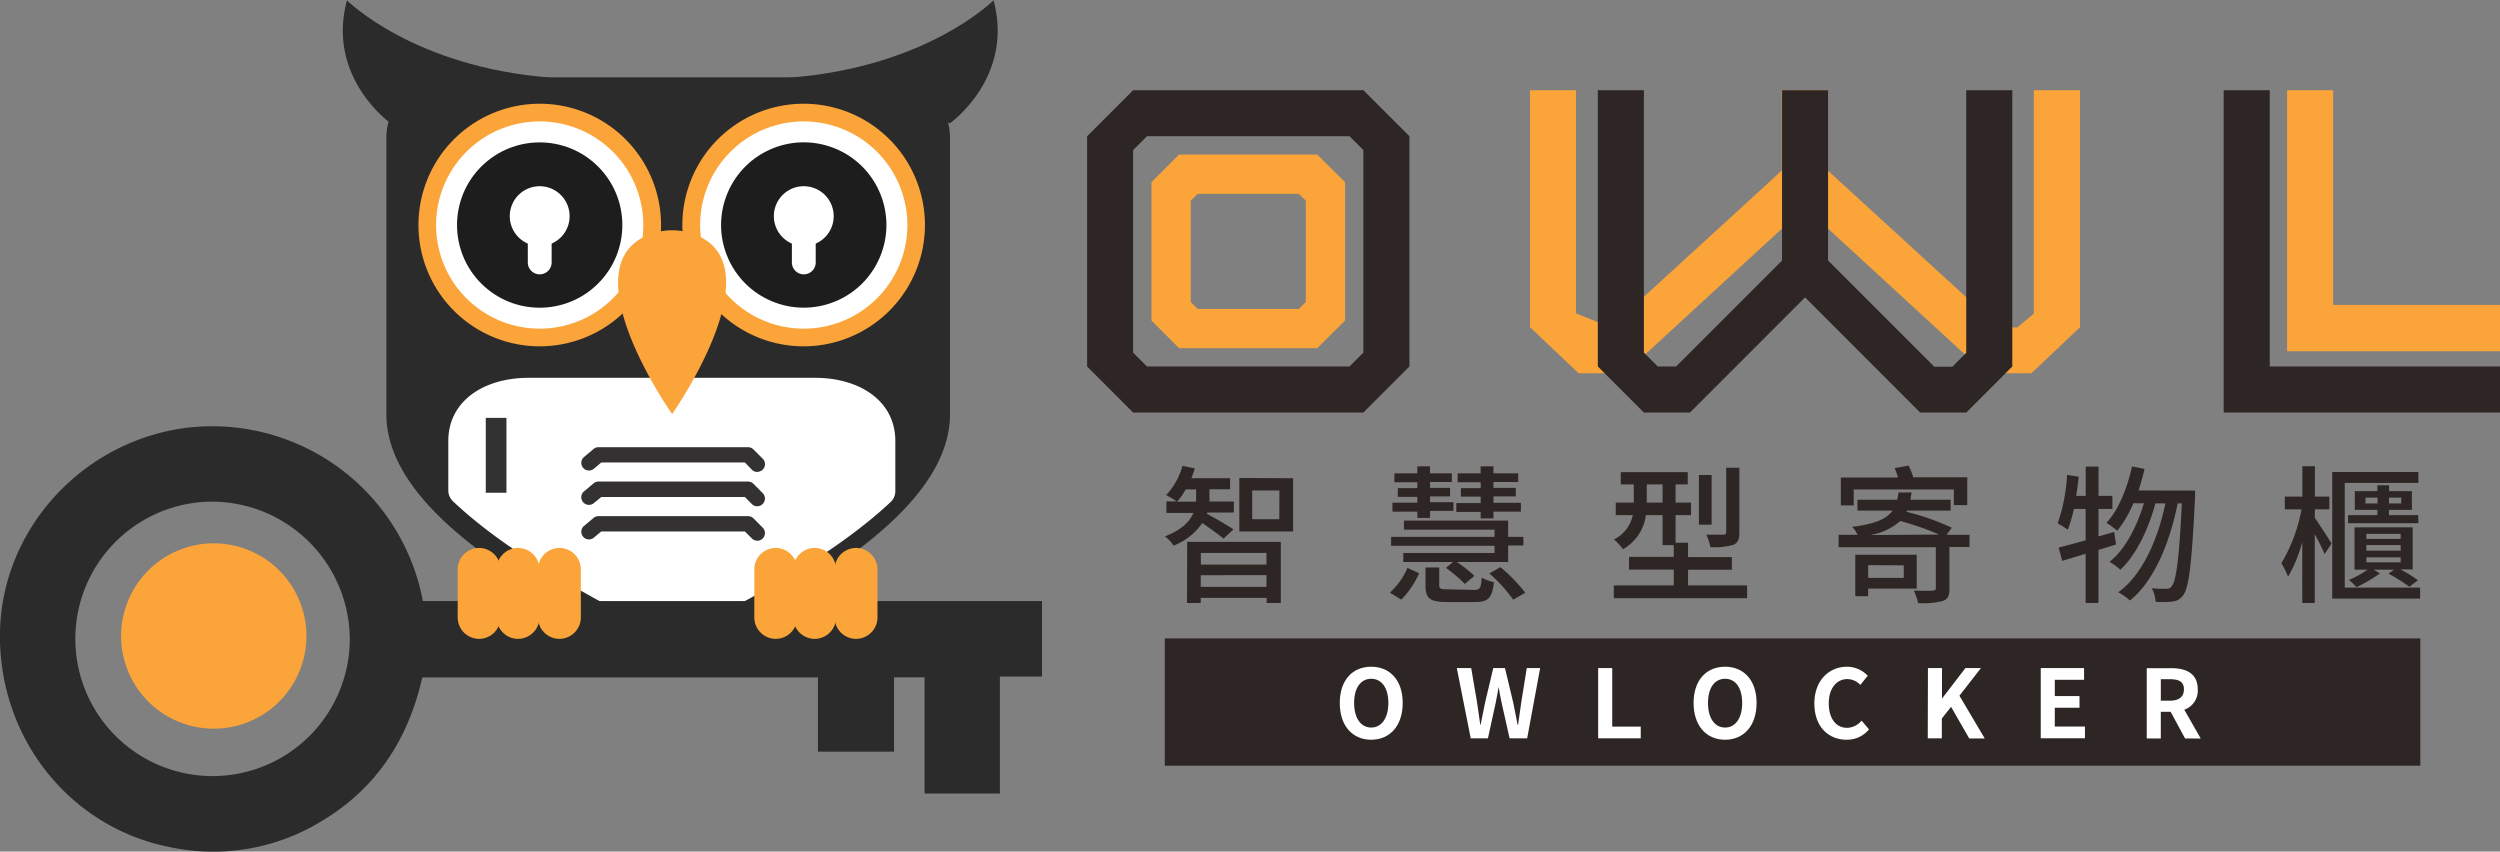
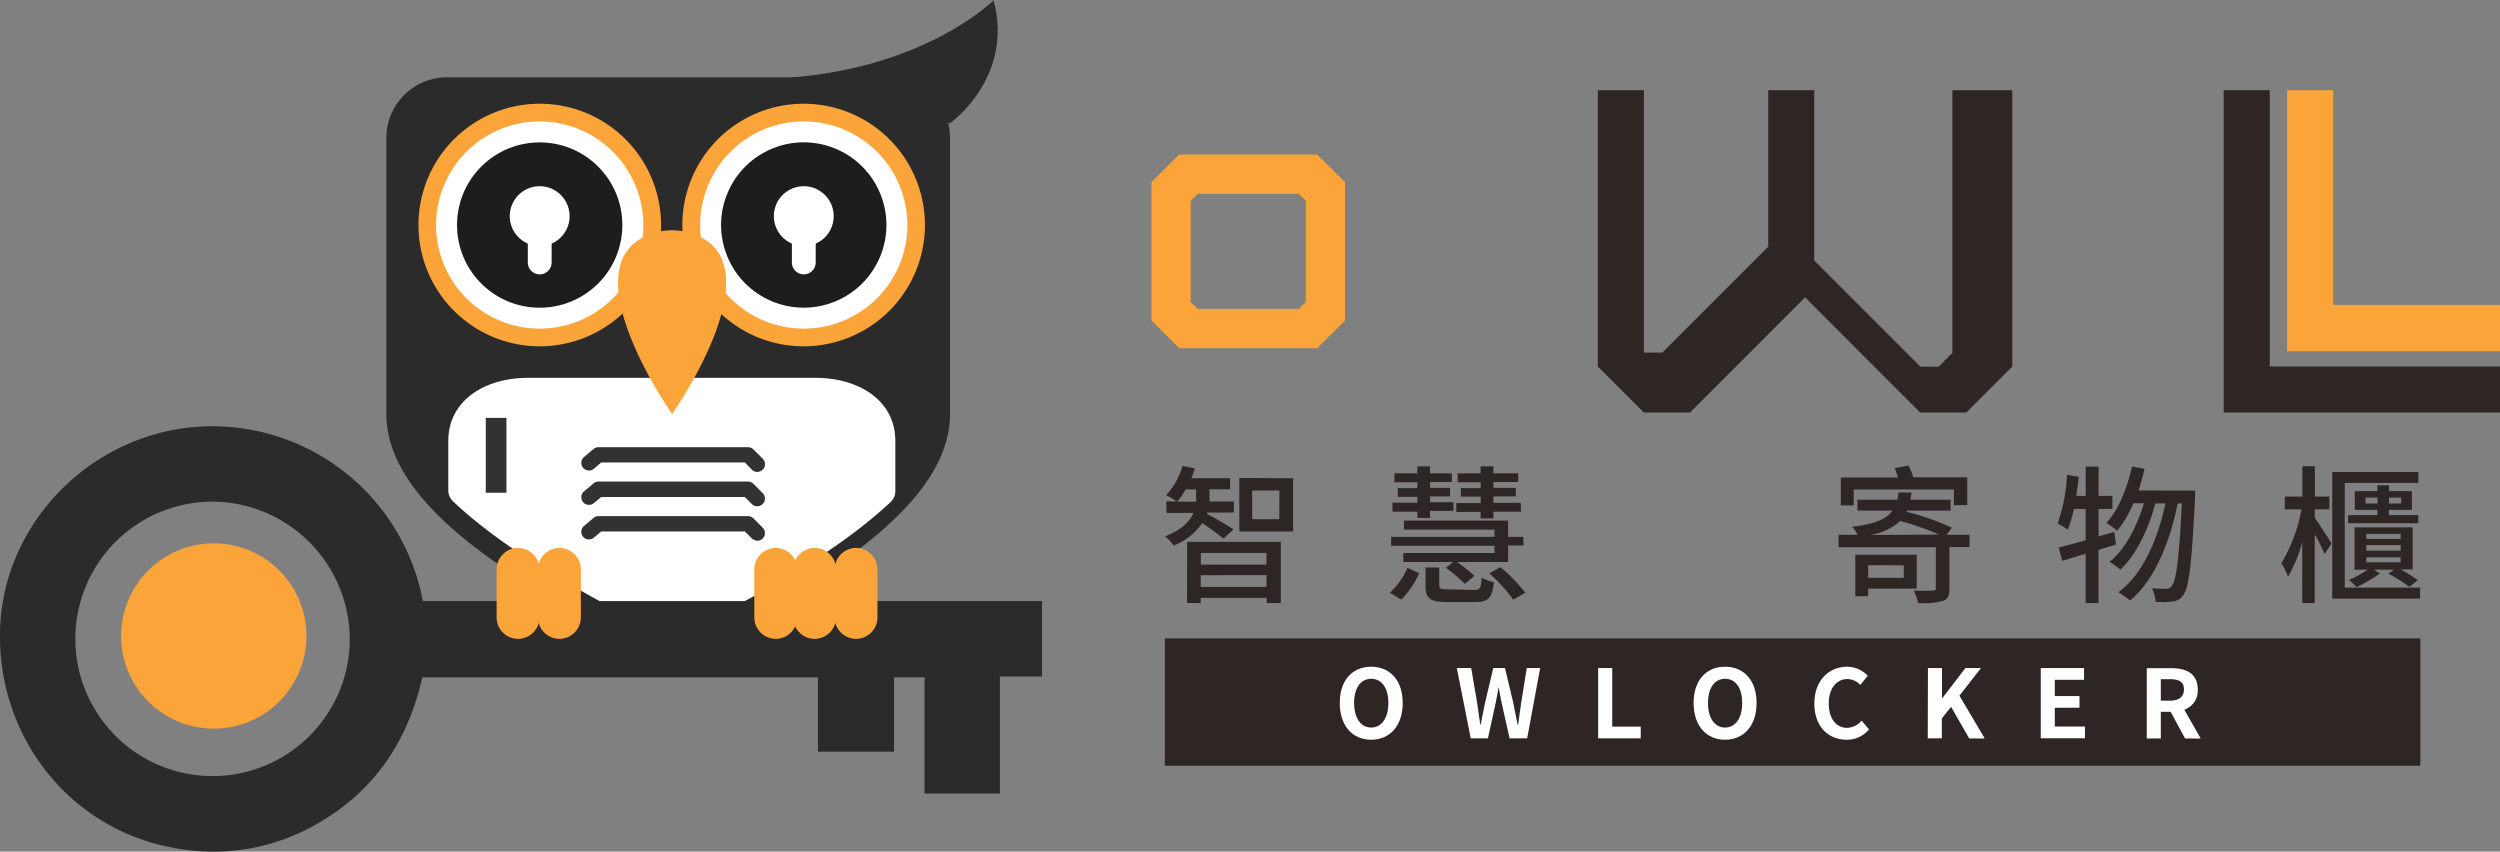
<svg xmlns="http://www.w3.org/2000/svg" viewBox="0 0 427.05 145.47">
  <rect x="0" y="0" width="427.05" height="145.47" fill="#808080" stroke="none" />
  <defs>
    <style>.cls-1{fill:#2e2624;}.cls-2{fill:#2b2b2b;}.cls-3{fill:#fff;}.cls-4{fill:#333132;}.cls-5{fill:#faa439;}.cls-6{fill:#1e1d1e;}</style>
  </defs>
  <title>資產 77</title>
  <g id="圖層_2" data-name="圖層 2">
    <g id="特色介紹">
      <rect class="cls-1" x="198.97" y="109.05" width="214.47" height="21.75" />
      <path class="cls-2" d="M151.94,13.21a10.34,10.34,0,0,1,10.34,10.34v47.2c0,17.1-26.74,30.5-39.18,37.72-3.21,1.86-14.74,1.86-17.94,0C92.71,101.25,66,87.85,66,70.75V23.55A10.34,10.34,0,0,1,76.32,13.21Z" />
      <path class="cls-3" d="M152.94,84V75.33c0-6.89-6.16-10.79-13.68-10.79h-49c-7.52,0-13.68,3.9-13.68,10.79v8.45a2.56,2.56,0,0,0,.82,1.87c7.2,6.8,16.74,12.46,24.38,16.68a27,27,0,0,0,26.1,0c7.58-4.18,17-9.79,24.2-16.52A2.54,2.54,0,0,0,152.94,84Z" />
      <path class="cls-4" d="M129.37,80.62a1.32,1.32,0,0,1-.93-.38L127.24,79H102.71l-1.34,1.13a1.31,1.31,0,0,1-1.68-2l1.7-1.43a1.32,1.32,0,0,1,.84-.31h25.55a1.31,1.31,0,0,1,.93.39l1.58,1.58a1.31,1.31,0,0,1-.92,2.24Z" />
      <path class="cls-4" d="M129.37,86.49a1.32,1.32,0,0,1-.93-.38l-1.2-1.21H102.71L101.37,86a1.31,1.31,0,0,1-1.68-2l1.7-1.43a1.32,1.32,0,0,1,.84-.31h25.55a1.31,1.31,0,0,1,.93.39l1.58,1.59a1.31,1.31,0,0,1-.92,2.23Z" />
      <path class="cls-4" d="M129.37,92.36a1.32,1.32,0,0,1-.93-.38l-1.2-1.2H102.71l-1.34,1.12a1.31,1.31,0,0,1-1.68-2l1.7-1.43a1.31,1.31,0,0,1,.84-.3h25.55a1.3,1.3,0,0,1,.93.38l1.58,1.59a1.31,1.31,0,0,1-.92,2.23Z" />
      <circle class="cls-3" cx="92.19" cy="38.44" r="19.21" transform="translate(-3.45 67.24) rotate(-39.39)" />
      <path class="cls-5" d="M92.19,59.16a20.72,20.72,0,1,1,20.73-20.72A20.74,20.74,0,0,1,92.19,59.16Zm0-38.42a17.7,17.7,0,1,0,17.7,17.7A17.72,17.72,0,0,0,92.19,20.74Z" />
      <circle class="cls-3" cx="137.3" cy="38.44" r="19.21" transform="translate(77.11 167.69) rotate(-80.67)" />
      <path class="cls-5" d="M137.3,59.16A20.72,20.72,0,1,1,158,38.44,20.74,20.74,0,0,1,137.3,59.16Zm0-38.42A17.7,17.7,0,1,0,155,38.44,17.72,17.72,0,0,0,137.3,20.74Z" />
      <circle class="cls-6" cx="92.19" cy="38.44" r="14.12" transform="translate(-0.18 76.45) rotate(-45)" />
      <path class="cls-3" d="M97.3,36.93a5.11,5.11,0,1,0-7.14,4.68v3.22a2,2,0,0,0,4.07,0V41.61A5.1,5.1,0,0,0,97.3,36.93Z" />
      <circle class="cls-6" cx="137.3" cy="38.44" r="14.12" transform="translate(-4.38 54.45) rotate(-22.09)" />
      <path class="cls-3" d="M142.41,36.93a5.11,5.11,0,1,0-7.14,4.68v3.22a2,2,0,0,0,4.07,0V41.61A5.1,5.1,0,0,0,142.41,36.93Z" />
      <path class="cls-5" d="M112,39.72c-15.93,4.43,2.81,31,2.81,31s18.73-26.61,2.81-31A10.51,10.51,0,0,0,112,39.72Z" />
-       <path class="cls-2" d="M66.71,21.05s-11-7.79-7.45-21c0,0,11.36,11.42,34.83,13.21Z" />
      <path class="cls-2" d="M162.28,21.05s11-7.79,7.44-21c0,0-11.35,11.42-34.82,13.21Z" />
      <rect class="cls-4" x="82.98" y="71.38" width="3.53" height="12.79" />
      <circle class="cls-5" cx="36.51" cy="108.64" r="15.83" transform="translate(-39.57 22.93) rotate(-23.02)" />
      <path class="cls-2" d="M170.8,135.55H157.93V115.7h-5.21v12.7h-13V115.71H72.14c-2.38,10.49-7.77,18.9-17.14,24.52a35.51,35.51,0,0,1-26,4.47C11.72,141.28-.39,125.81,0,107.83c.38-17,13.32-31.71,30.56-34.57a36.61,36.61,0,0,1,41.67,29.41H178v12.9H170.8ZM36.3,85.69a23.44,23.44,0,1,0,23.45,23.56A23.6,23.6,0,0,0,36.3,85.69Z" />
      <path class="cls-5" d="M139.16,109.13h0a3.67,3.67,0,0,1-3.66-3.66V97.26a3.67,3.67,0,0,1,3.66-3.66h0a3.67,3.67,0,0,1,3.66,3.66v8.21A3.67,3.67,0,0,1,139.16,109.13Z" />
      <path class="cls-5" d="M132.51,109.13h0a3.67,3.67,0,0,1-3.66-3.66V97.26a3.67,3.67,0,0,1,3.66-3.66h0a3.67,3.67,0,0,1,3.66,3.66v8.21A3.67,3.67,0,0,1,132.51,109.13Z" />
      <path class="cls-5" d="M146.23,109.13h0a3.67,3.67,0,0,1-3.66-3.66V97.26a3.67,3.67,0,0,1,3.66-3.66h0a3.67,3.67,0,0,1,3.66,3.66v8.21A3.67,3.67,0,0,1,146.23,109.13Z" />
      <path class="cls-5" d="M88.49,109.13h0a3.67,3.67,0,0,1-3.66-3.66V97.26a3.67,3.67,0,0,1,3.66-3.66h0a3.68,3.68,0,0,1,3.67,3.66v8.21A3.68,3.68,0,0,1,88.49,109.13Z" />
-       <path class="cls-5" d="M81.84,109.13h0a3.67,3.67,0,0,1-3.66-3.66V97.26a3.67,3.67,0,0,1,3.66-3.66h0a3.67,3.67,0,0,1,3.66,3.66v8.21A3.67,3.67,0,0,1,81.84,109.13Z" />
      <path class="cls-5" d="M95.56,109.13h0a3.67,3.67,0,0,1-3.66-3.66V97.26a3.67,3.67,0,0,1,3.66-3.66h0a3.67,3.67,0,0,1,3.66,3.66v8.21A3.67,3.67,0,0,1,95.56,109.13Z" />
-       <path class="cls-1" d="M240.76,23.27V62.6l-7.87,7.87H193.56L185.7,62.6V23.27l7.86-7.86h39.33Zm-10.24,0H195.93l-2.37,2.37V60.23l2.37,2.37h34.59l2.37-2.37V25.64Z" />
      <path class="cls-5" d="M229.77,31.12V54.75L225,59.48H201.41l-4.72-4.73V31.12l4.72-4.72H225Zm-7.9,2H204.58l-1.18,1.18V51.58l1.18,1.19h17.29l1.19-1.19V34.29Z" />
-       <path class="cls-5" d="M355.31,15.41V55.9L347,63.76h-7.87l-30.8-28.33-30.8,28.33h-7.87l-8.3-7.86V15.41h7.86V53.53L272,54.65l3.13,1.24,29.24-26.76V15.41h7.86V29.13l29.28,26.8,3.09,0,2.81-2.36V15.41Z" />
-       <path class="cls-1" d="M343.74,15.41V62.6l-7.87,7.87H328L308.34,50.8,288.68,70.47h-7.87l-7.87-7.87V15.41h7.87V60.23l2.36,2.37h3.14l18.1-18.1V15.41h7.86V44.5l18.14,18.14,3.1,0,2.36-2.37V15.41Z" />
+       <path class="cls-1" d="M343.74,15.41V62.6l-7.87,7.87H328L308.34,50.8,288.68,70.47h-7.87l-7.87-7.87V15.41h7.87V60.23h3.14l18.1-18.1V15.41h7.86V44.5l18.14,18.14,3.1,0,2.36-2.37V15.41Z" />
      <path class="cls-1" d="M387.72,15.41V62.6h39.33v7.87h-47.2V15.41Z" />
      <path class="cls-5" d="M398.55,15.41V52.08h28.5V60H390.68V15.41Z" />
      <path class="cls-1" d="M209,92c-.74-.61-2.39-1.81-3.62-2.65a10.8,10.8,0,0,1-4.89,3.85,6.94,6.94,0,0,0-1.5-1.58c3-1.15,4.28-2.62,4.87-4h-4.61V85.65H201a14.07,14.07,0,0,0-1.81-1.07,11.91,11.91,0,0,0,2.8-5l2.12.43c-.18.59-.39,1.12-.59,1.68h6.6v1.89h-3.52v1.32c0,.26,0,.51,0,.77h4.17v1.88h-4.53l-.08.23c1.05.51,3.85,2.16,4.54,2.65Zm-4.68-6.31c0-.28,0-.54,0-.79v-1.3h-1.78a10.5,10.5,0,0,1-1.48,2.09Zm-1.53,6.87h16V103h-2.41v-.87H205.11V103h-2.34Zm2.34,1.89v2h11.21v-2Zm11.21,5.8v-2H205.11v2Zm4.55-18.56v9.09h-9.19V81.65Zm-2.34,2.09H213.9v4.91h4.63Z" />
      <path class="cls-1" d="M237.42,101.23a12.09,12.09,0,0,0,3-4.23l2,.92a15.54,15.54,0,0,1-3.05,4.51Zm17.88-8H237.63V91.71H255.3V90.48H239.82V88.93h17.8v2.78h2.6v1.47h-2.6V96h-8.76a22.3,22.3,0,0,1,3,2.37l-1.63,1.37A27.68,27.68,0,0,0,247,97l1.22-1h-8.51V94.46H255.3Zm-13.19-5.83h-4.25V85.87h4.25v-1h-3.34V83.38h3.34v-1h-3.92V80.86h3.92v-1.2h2.16v1.2H248v1.48h-3.72v1h3.42v1.45h-3.42v1h4v1.48h-4v1.2h-2.16Zm9.65,13.37c1.05,0,1.22-.25,1.35-2.11a7,7,0,0,0,2.09.79c-.31,2.72-1,3.39-3.23,3.39h-4.74c-3,0-3.72-.62-3.72-2.78V96.93h2.34v3c0,.67.23.74,1.58.74Zm1.17-13.32h-4.17V85.93h4.17v-1.1h-3.38V83.38h3.38v-1H249V80.86h3.92v-1.2h2.19v1.2h4.23v1.48h-4.23v1h3.82v1.45h-3.82v1.1h4.69V87.4h-4.69v1.15h-2.19Zm3.37,9.43a27.05,27.05,0,0,1,4.25,4.38l-2.06,1.17a27,27,0,0,0-4.08-4.48Z" />
-       <path class="cls-1" d="M298.44,100v2.19H275.67V100h10.24v-2.7h-7.64V95.12h7.64v-2H284V88h-2.85a7.84,7.84,0,0,1-3.9,5.81,11,11,0,0,0-1.55-1.66A6,6,0,0,0,278.91,88H276V85.85h3.08V82.74h-2.22V80.65H288.3v2.09h-2.08v3.11h2.64V88h-2.64v4.71h2.13v2.45h7.49v2.16h-7.49V100ZM284,85.85V82.74h-2.7v3.11Zm8.38,3.77h-2.17V81.14h2.17Zm4.74,1.32c0,1.2-.23,1.79-1.07,2.14a11.61,11.61,0,0,1-3.88.38,8.09,8.09,0,0,0-.71-2.13c1.3,0,2.55,0,2.9,0s.51-.1.51-.43v-11h2.25Z" />
      <path class="cls-1" d="M336.43,93.44H333v7.1c0,1.2-.23,1.81-1.15,2.12a13.16,13.16,0,0,1-4.2.35,9.13,9.13,0,0,0-.74-2.13c1.4.05,2.83.05,3.24,0s.53-.1.53-.41v-7H314.07V91.35h3.24a5.35,5.35,0,0,0-.92-1.35c3.95-.51,5.88-1.35,6.9-2.78h-6V85.37h6.8c.08-.41.15-.82.21-1.25h2.24c-.06.43-.13.84-.21,1.25h6.88v1.85h-7.44l-.1.21a40.77,40.77,0,0,1,7.74,2.72l-.89,1.2h3.92Zm-19.78-7.11h-2.2V81.57h9.76a13,13,0,0,0-.56-1.6l2.37-.44a9.69,9.69,0,0,1,.79,2h9.24v4.76h-2.29V83.61H316.65Zm2.47,14.21v1.3h-2.2V94.76h10.5v5.78Zm0-4v2.17h6.08V96.57Zm12.14-5.22A47.31,47.31,0,0,0,324.59,89a10.11,10.11,0,0,1-5.09,2.39Z" />
      <path class="cls-1" d="M361.46,93c-1,.33-2,.63-3,.94V103h-2.19V94.59l-4,1.22-.61-2.27c1.28-.33,2.88-.76,4.61-1.25V86.94h-2a25.43,25.43,0,0,1-1.05,3.54,15.93,15.93,0,0,0-1.73-1.07,29.32,29.32,0,0,0,1.6-8.3l2,.33c-.13,1.1-.26,2.19-.44,3.26h1.63v-5h2.19v5h2.37v2.24h-2.37v4.69l2.68-.76Zm13.5-9.2s0,.82,0,1.12c-.56,11.44-1.05,15.46-2,16.71a2.44,2.44,0,0,1-1.86,1.12,14.61,14.61,0,0,1-2.88.05,5.54,5.54,0,0,0-.66-2.32c1.07.1,2,.1,2.5.1a1,1,0,0,0,.91-.45c.74-.84,1.27-4.46,1.73-14.14h-.71c-1.3,6.57-4,13.27-8.15,16.58a11.18,11.18,0,0,0-2-1.4c4.1-2.93,6.77-9,8.05-15.18h-1.71c-1.12,4.28-3.34,8.94-6,11.33a9.12,9.12,0,0,0-1.84-1.35c2.62-2,4.71-6.06,5.88-10h-1.8a19.4,19.4,0,0,1-2.75,4.69,18.25,18.25,0,0,0-1.84-1.35c2.07-2.24,3.52-5.86,4.36-9.63l2.14.41c-.28,1.27-.67,2.52-1,3.69Z" />
      <path class="cls-1" d="M395.41,88.45c.71,1,2.47,3.72,2.87,4.4l-1.19,1.79c-.33-.79-1-2.17-1.68-3.39V103h-2.14V92.6a24.29,24.29,0,0,1-2.42,5.91,14.11,14.11,0,0,0-1.15-2.3A27.27,27.27,0,0,0,393.14,87h-2.85V84.83h3V79.64h2.14v5.19h2.47V87h-2.47Zm18,11.92v1.88H398.39V80.63h14.72v1.86H400.53v17.88Zm-.31-11h-12V88h5V87.1h-3.85V83.89h3.85v-1h2v1H412V87.1h-3.92V88h5Zm-1.53,10.87A26.56,26.56,0,0,0,408,98l.95-.69h-3.47l1.05.64a24.45,24.45,0,0,1-4,2.34,10.08,10.08,0,0,0-1.3-1.22,17.75,17.75,0,0,0,3.21-1.76h-2.24V90.08h9.93v7.18h-2.11a19.88,19.88,0,0,1,3,1.86ZM406.13,86V85h-2.06V86Zm-1.91,6.06h5.86v-.87h-5.86Zm0,2h5.86v-.95h-5.86Zm0,2h5.86V95.2h-5.86ZM408.09,85V86h2.09V85Z" />
      <path class="cls-3" d="M228.86,120.08c0-3.92,2.19-6.19,5.37-6.19s5.38,2.29,5.38,6.19-2.19,6.28-5.38,6.28S228.86,124,228.86,120.08Zm8.3,0c0-2.58-1.14-4.13-2.93-4.13s-2.92,1.55-2.92,4.13,1.14,4.2,2.92,4.2S237.16,122.64,237.16,120.08Z" />
      <path class="cls-3" d="M248.85,114.12h2.46l1,5.86c.17,1.27.37,2.55.55,3.83h.06c.25-1.28.51-2.58.77-3.83l1.39-5.86h2l1.4,5.86c.26,1.23.5,2.53.76,3.83h.08c.18-1.3.36-2.58.54-3.83l.94-5.86h2.29l-2.22,12h-3l-1.35-6c-.2-.94-.38-1.87-.52-2.78H256c-.16.91-.32,1.84-.52,2.78l-1.31,6h-2.94Z" />
      <path class="cls-3" d="M273,114.12h2.4v10h4.87v2H273Z" />
      <path class="cls-3" d="M289.3,120.08c0-3.92,2.2-6.19,5.38-6.19s5.38,2.29,5.38,6.19-2.2,6.28-5.38,6.28S289.3,124,289.3,120.08Zm8.3,0c0-2.58-1.13-4.13-2.92-4.13s-2.92,1.55-2.92,4.13,1.13,4.2,2.92,4.2S297.6,122.64,297.6,120.08Z" />
      <path class="cls-3" d="M309.93,120.18c0-4,2.55-6.29,5.59-6.29a4.92,4.92,0,0,1,3.53,1.54L317.78,117a3.08,3.08,0,0,0-2.21-1c-1.82,0-3.18,1.56-3.18,4.14s1.23,4.19,3.13,4.19A3.35,3.35,0,0,0,318,123.1l1.26,1.49a4.83,4.83,0,0,1-3.83,1.77C312.4,126.36,309.93,124.19,309.93,120.18Z" />
      <path class="cls-3" d="M329.33,114.12h2.4v5.21h0l4-5.21h2.65l-3.67,4.72,4.32,7.3h-2.65l-3.1-5.4-1.58,2v3.38h-2.4Z" />
      <path class="cls-3" d="M348.6,114.12H356v2h-5v2.78h4.22v2H351v3.21h5.15v2H348.6Z" />
      <path class="cls-3" d="M373.25,126.14l-2.46-4.55h-1.68v4.55h-2.4v-12h4.19c2.52,0,4.52.87,4.52,3.63a3.43,3.43,0,0,1-2.3,3.46l2.81,4.93Zm-4.14-6.45h1.56c1.54,0,2.39-.65,2.39-1.94s-.85-1.73-2.39-1.73h-1.56Z" />
    </g>
  </g>
</svg>